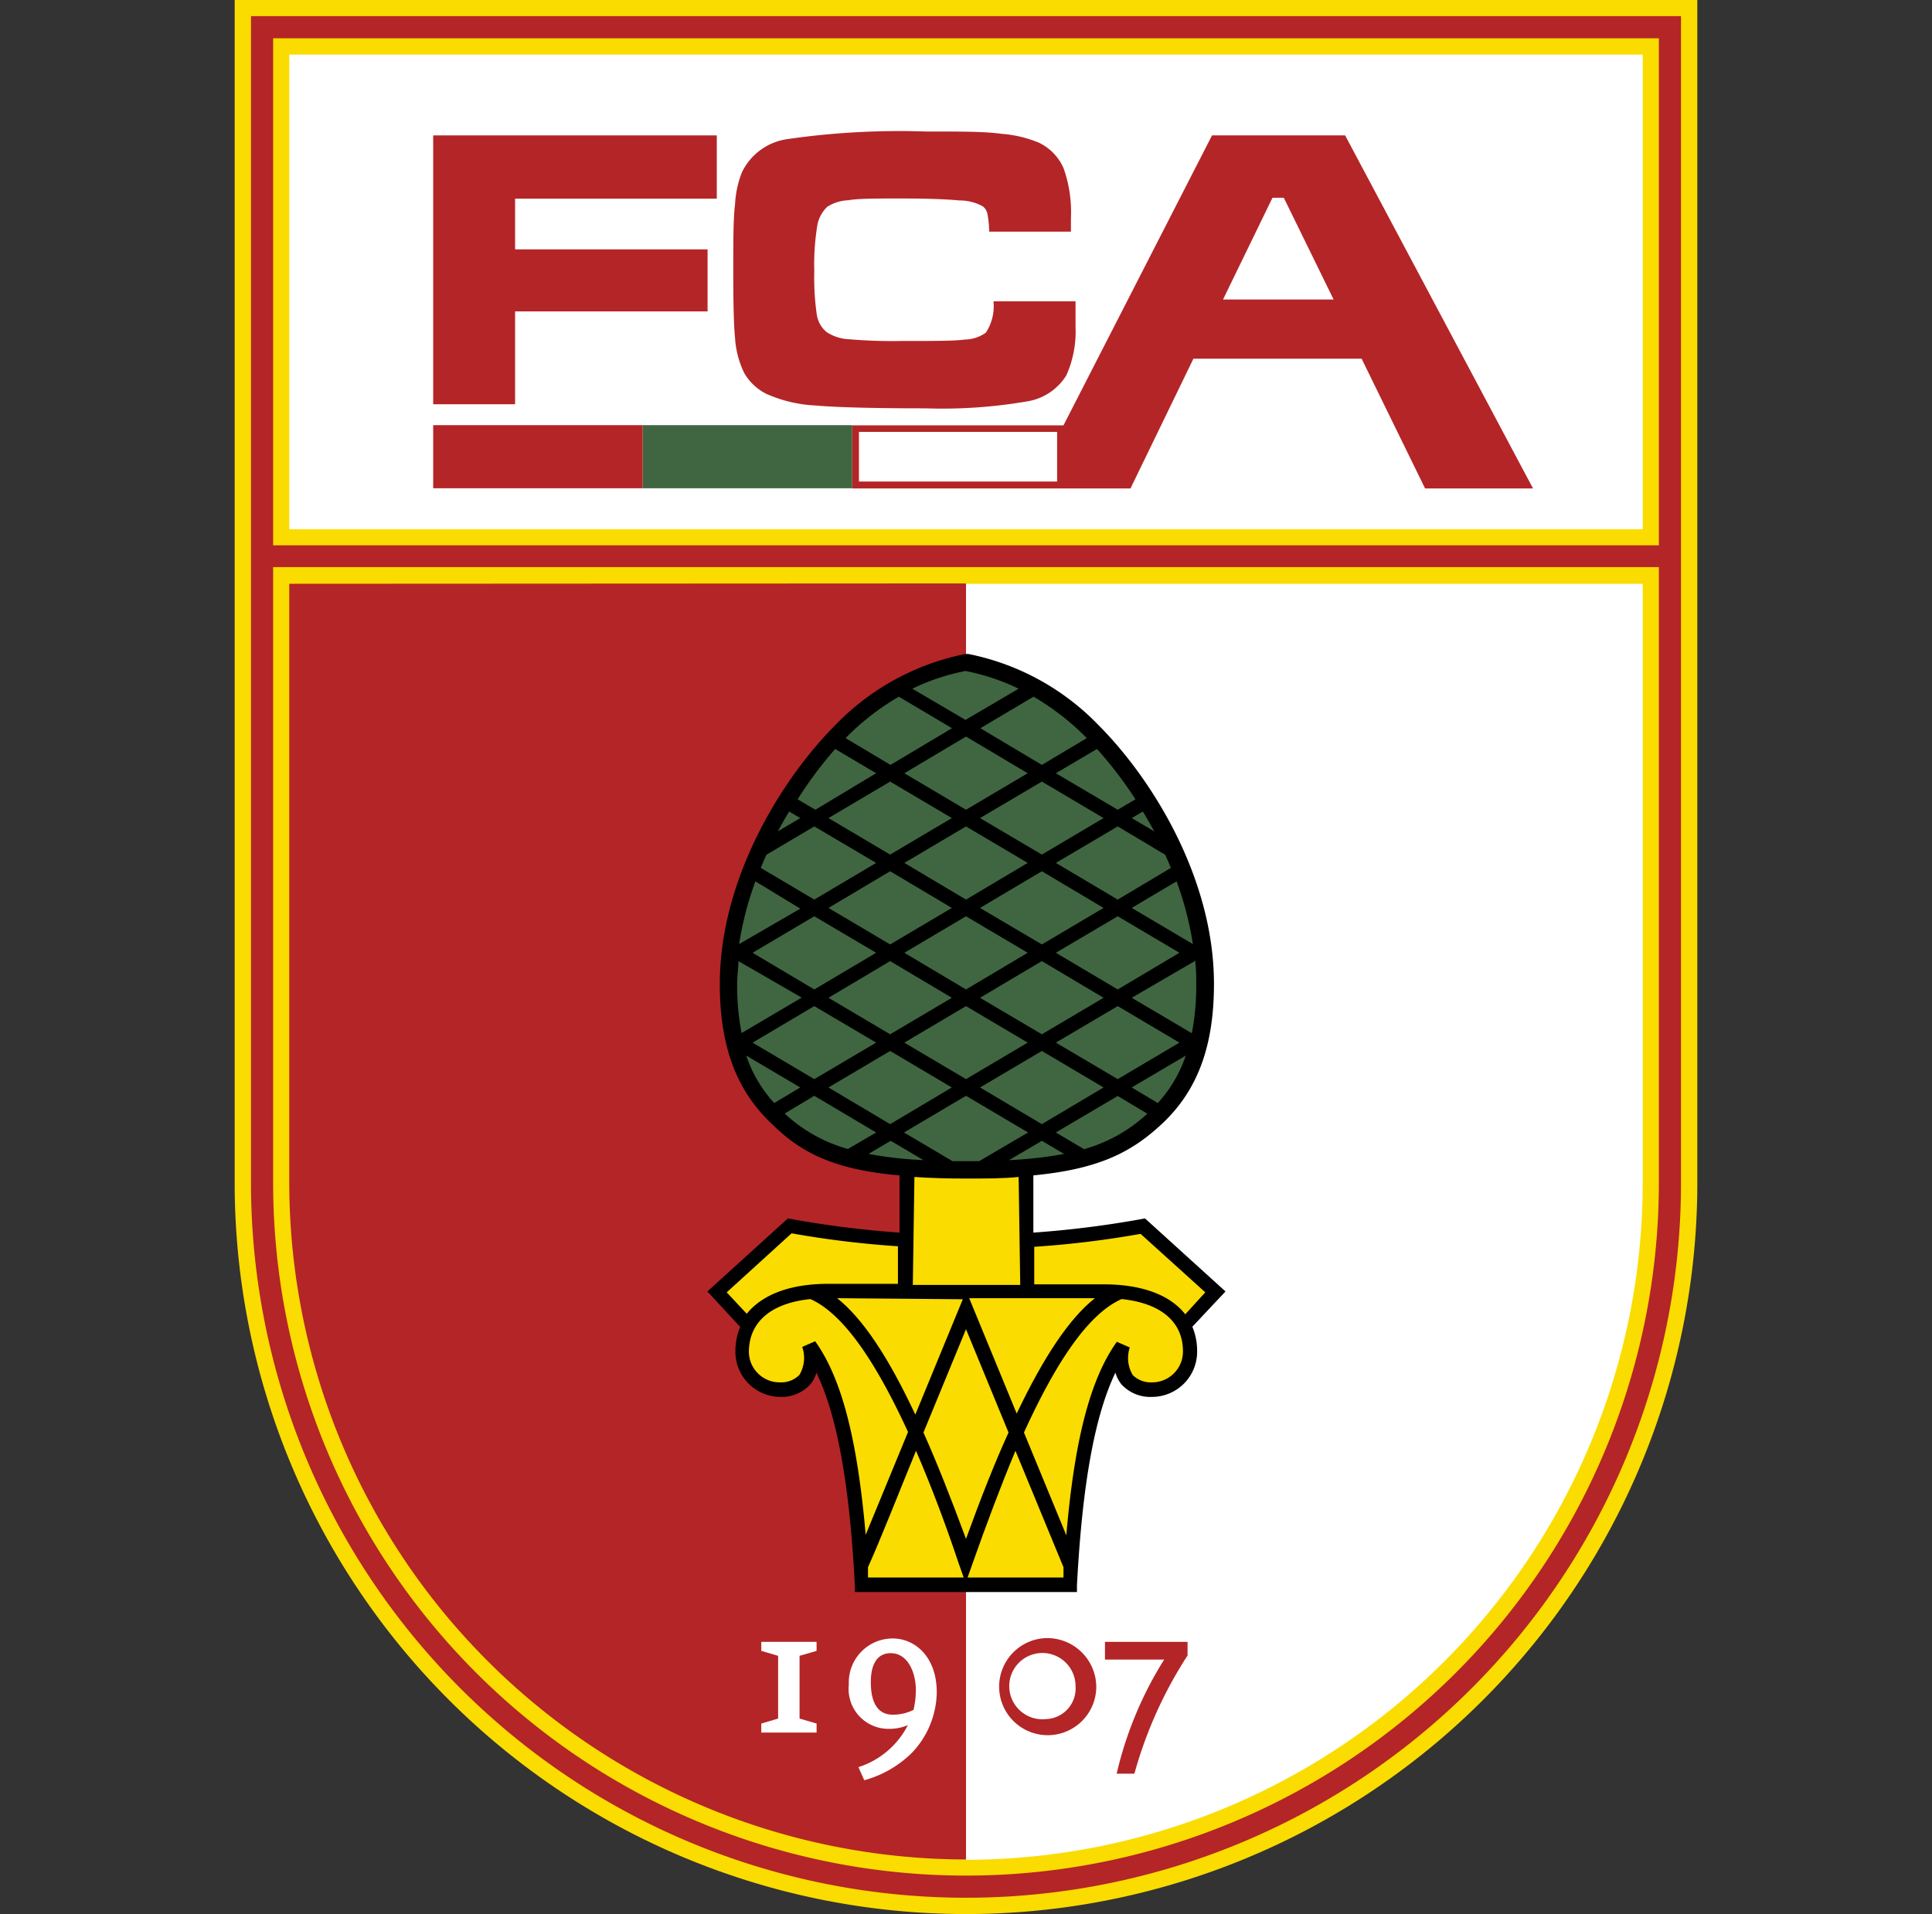
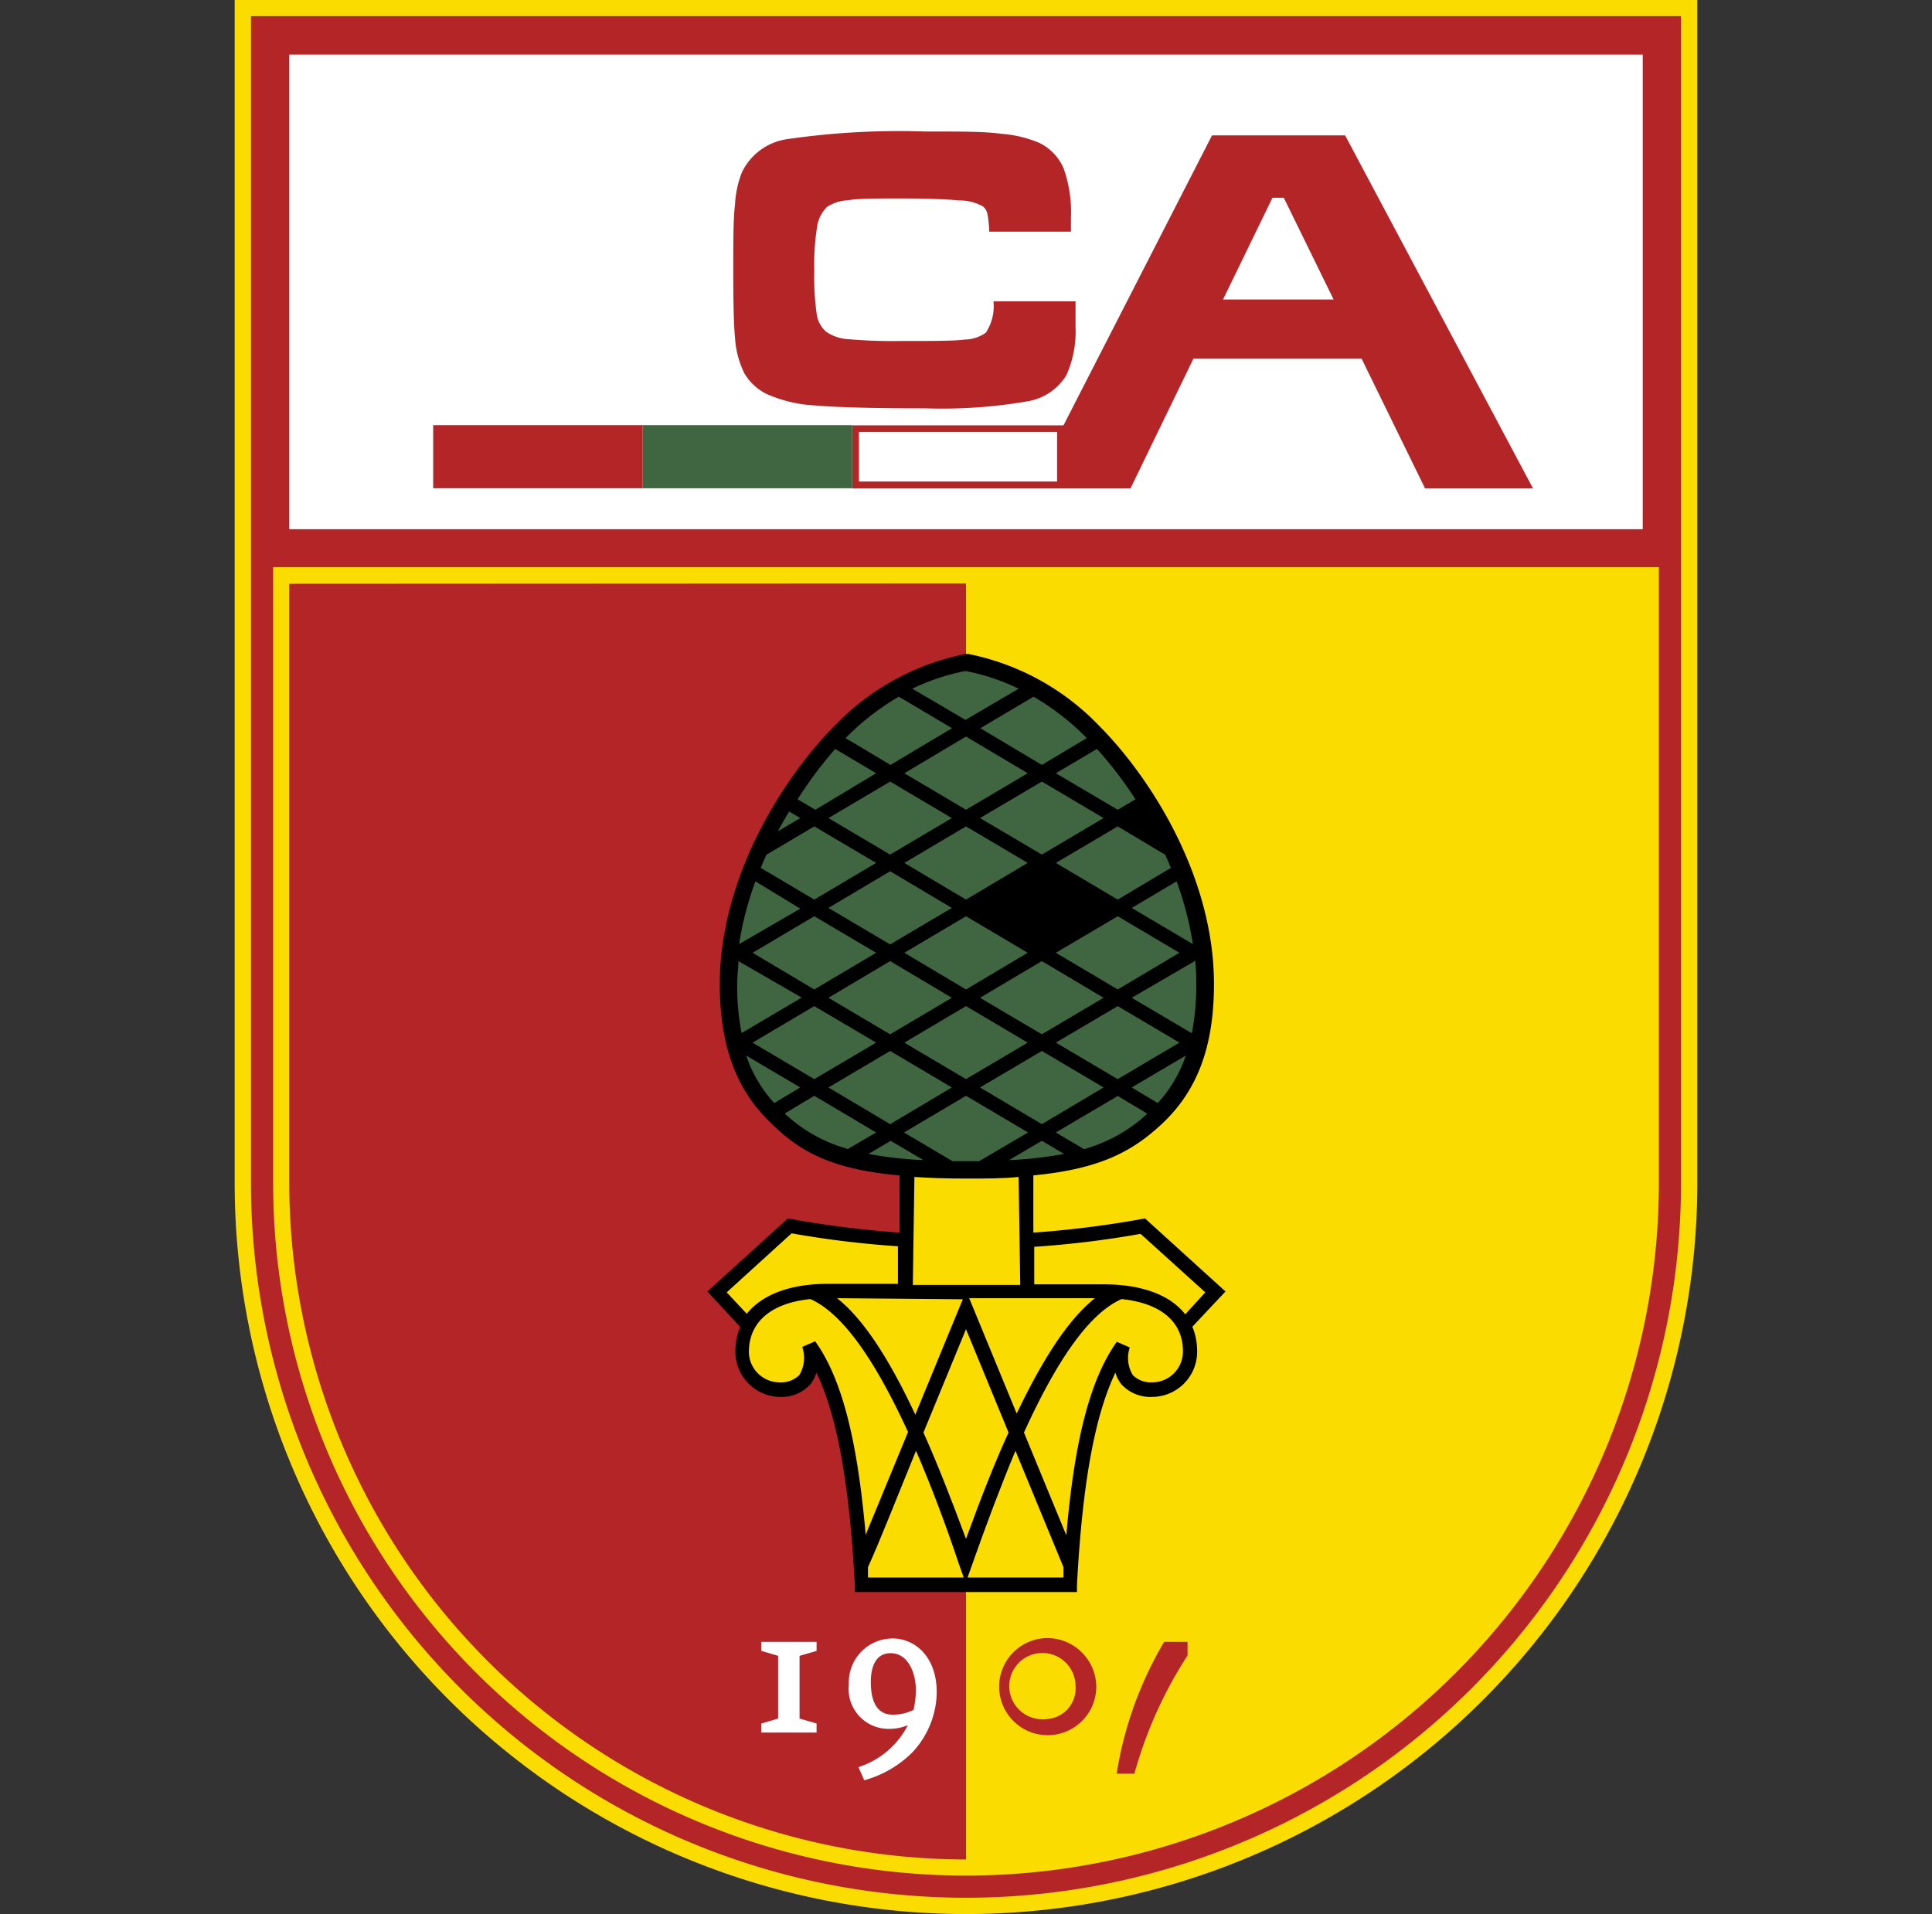
<svg xmlns="http://www.w3.org/2000/svg" id="Layer_1" data-name="Layer 1" viewBox="0 0 109 108">
  <rect x="0" y="0" width="109" height="108" fill="#333333" stroke="none" />
  <defs>
    <style>.cls-1{fill:#fadc00;}.cls-2{fill:#b42527;}.cls-3{fill:#fff;}.cls-4{fill:#3f6640;}</style>
  </defs>
  <path class="cls-1" d="M13.24,0V66.74a41.26,41.26,0,0,0,82.52,0V0Z" />
  <path class="cls-2" d="M94.84.91V66.74a40.34,40.34,0,1,1-80.68,0V.91Z" />
  <path class="cls-1" d="M15.41,66.74a39.09,39.09,0,1,0,78.18,0V32H15.41Z" />
-   <path class="cls-1" d="M93.59,2.16H15.41V30.77H93.59Z" />
  <path class="cls-3" d="M92.68,3.08H16.32V29.86H92.68Z" />
-   <path class="cls-3" d="M54.5,32.94v72A38.22,38.22,0,0,0,92.68,66.74V32.94Z" />
-   <path class="cls-2" d="M24.44,7.64h16v3.57H29.06v2.86H39.92v3.5H29.06v5.24H24.44Z" />
  <path class="cls-2" d="M56.05,17h4.63c0,.74,0,1.22,0,1.43a6.06,6.06,0,0,1-.52,2.75A3.19,3.19,0,0,1,58,22.64a28.34,28.34,0,0,1-5.8.4q-4.34,0-6.18-.16a7.75,7.75,0,0,1-2.77-.65A3,3,0,0,1,42,21.07a5.22,5.22,0,0,1-.53-2c-.07-.69-.1-1.93-.1-3.73s0-3,.1-3.81a5.64,5.64,0,0,1,.39-1.81,3.36,3.36,0,0,1,2.56-1.87,44.06,44.06,0,0,1,7.8-.43c2,0,3.38,0,4.27.13a6.81,6.81,0,0,1,2.12.5A2.87,2.87,0,0,1,60,9.48a7.39,7.39,0,0,1,.42,2.83c0,.07,0,.32,0,.76H55.81a6.21,6.21,0,0,0-.1-1,.76.76,0,0,0-.25-.42,2.69,2.69,0,0,0-1.34-.34c-.72-.07-1.81-.11-3.27-.11s-2.44,0-3,.1a2.36,2.36,0,0,0-1.18.37,1.92,1.92,0,0,0-.57,1.12,13.82,13.82,0,0,0-.16,2.52,14.68,14.68,0,0,0,.14,2.43,1.58,1.58,0,0,0,.56,1,2.47,2.47,0,0,0,1.24.4,29,29,0,0,0,3,.1c1.78,0,3,0,3.54-.08a2.09,2.09,0,0,0,1.2-.39A2.71,2.71,0,0,0,56.05,17Z" />
  <path class="cls-2" d="M16.32,32.94v33.8A38.22,38.22,0,0,0,54.5,104.92v-72Z" />
  <path class="cls-2" d="M75.89,7.64H68.38L60,24H48.08v3.56h15.7l3.55-7.32h9.49l3.58,7.32h6.09ZM69,16.9l2.79-5.74h.64l2.81,5.74Z" />
  <rect class="cls-4" x="36.26" y="23.99" width="11.82" height="3.56" />
  <rect class="cls-2" x="24.44" y="23.99" width="11.82" height="3.56" />
  <path class="cls-3" d="M48.46,24.37v2.8H59.64v-2.8Z" />
  <path class="cls-3" d="M50.36,92.45a2.48,2.48,0,0,0-2.47,2.6,2.25,2.25,0,0,0,2.27,2.5,2.64,2.64,0,0,0,1.06-.21,4.75,4.75,0,0,1-2.79,2.37l.33.74a6.12,6.12,0,0,0,2.71-1.57,5.05,5.05,0,0,0,1.38-3.39C52.85,93.48,51.62,92.45,50.36,92.45Zm0,4.3c-.7,0-1.23-.48-1.23-1.84,0-1,.36-1.63,1.12-1.63,1,0,1.42,1.15,1.42,2.06a5,5,0,0,1-.13,1.14A2.6,2.6,0,0,1,50.33,96.75Z" />
  <polygon class="cls-3" points="45.11 93.43 46.07 93.15 46.07 92.64 42.95 92.64 42.95 93.15 43.9 93.43 43.9 96.97 42.95 97.25 42.95 97.76 46.07 97.76 46.07 97.25 45.11 96.97 45.11 93.43" />
  <path class="cls-2" d="M59,92.43a2.74,2.74,0,1,0,2.85,2.74A2.77,2.77,0,0,0,59,92.43ZM59,97a1.87,1.87,0,1,1,1.68-1.86A1.73,1.73,0,0,1,59,97Z" />
-   <path class="cls-2" d="M62.34,92.64v1h3.34A21.06,21.06,0,0,0,63,100.08h1a24,24,0,0,1,3-6.67v-.77Z" />
+   <path class="cls-2" d="M62.34,92.64h3.34A21.06,21.06,0,0,0,63,100.08h1a24,24,0,0,1,3-6.67v-.77Z" />
  <path d="M69.14,72.87,64.6,68.75a56.77,56.77,0,0,1-6.3.8l0-3.23c3.8-.36,5.61-1.37,7.27-2.92,2-1.88,2.92-4.38,2.92-7.88,0-6-3.52-11.61-6.53-14.62a14,14,0,0,0-7.33-4l-.08,0-.08,0a14,14,0,0,0-7.33,4c-3,3-6.53,8.65-6.53,14.62,0,3.5.93,6,2.92,7.88C45.14,65,47,66,50.75,66.32l0,3.23a56.77,56.77,0,0,1-6.3-.8l-4.54,4.12,1.85,2a3.55,3.55,0,0,0-.27,1.41A2.55,2.55,0,0,0,44,78.82a2.2,2.2,0,0,0,1.73-.72,1.9,1.9,0,0,0,.33-.65c1.17,2.43,1.87,6.29,2.17,12l0,.38H60.76l0-.38c.3-5.7,1-9.56,2.17-12a1.9,1.9,0,0,0,.33.65,2.2,2.2,0,0,0,1.73.72,2.55,2.55,0,0,0,2.55-2.55,3.55,3.55,0,0,0-.27-1.41Z" />
  <path class="cls-4" d="M55.24,65.52,58,63.9,54.5,61.83,51,63.9l2.74,1.62h1.48Z" />
  <path class="cls-4" d="M59.57,43.63l3.49,2.06,1-.59a22.53,22.53,0,0,0-2.17-2.84Z" />
  <path class="cls-4" d="M45.94,61.83l-1.67,1a8.56,8.56,0,0,0,3.57,2l1.59-.93Z" />
  <path class="cls-4" d="M49,65.11a22.25,22.25,0,0,0,3.1.35l-1.85-1.09Z" />
  <path class="cls-4" d="M56.93,65.46a22.25,22.25,0,0,0,3.1-.35l-1.25-.74Z" />
  <path class="cls-4" d="M65.32,62.24a7.55,7.55,0,0,0,1.58-2.68l-3.05,1.8Z" />
  <path class="cls-4" d="M67.3,53.27a18.26,18.26,0,0,0-.92-3.54l-2.53,1.5Z" />
  <path class="cls-4" d="M67.37,54.25l0,0L63.85,56.3l3.39,2a13.87,13.87,0,0,0,.25-2.78c0-.44,0-.89-.07-1.34h0Z" />
  <path class="cls-4" d="M59.57,63.9l1.59.94a8.68,8.68,0,0,0,3.57-2l-1.67-1Z" />
  <path class="cls-4" d="M42.1,59.56a7.55,7.55,0,0,0,1.58,2.68l1.47-.88Z" />
  <path class="cls-4" d="M57.47,38.86a12.21,12.21,0,0,0-3-1,12.21,12.21,0,0,0-3,1l3,1.76Z" />
  <path class="cls-4" d="M53.71,41.09l-3-1.78a14.36,14.36,0,0,0-2.93,2.26l-.07.08,2.53,1.51Z" />
  <path class="cls-4" d="M58.78,43.16l2.53-1.51-.07-.08a14.36,14.36,0,0,0-2.93-2.26l-3,1.78Z" />
  <path class="cls-4" d="M49.43,43.63l-2.31-1.37A22.53,22.53,0,0,0,45,45.1l1,.59Z" />
  <path class="cls-4" d="M41.66,54.23l0,0,0-.06h0c0,.45-.07.9-.07,1.34a13.87,13.87,0,0,0,.25,2.78l3.39-2Z" />
  <path class="cls-4" d="M42.62,49.73a18.26,18.26,0,0,0-.92,3.54l3.45-2Z" />
  <path class="cls-4" d="M44.52,45.79c-.22.36-.43.74-.64,1.12l1.27-.75Z" />
  <path class="cls-4" d="M45.94,50.76l3.49-2.07-3.49-2.06-2.7,1.6c-.11.25-.22.49-.32.74Z" />
  <polygon class="cls-4" points="51.02 53.76 54.5 55.83 57.98 53.76 54.5 51.7 51.02 53.76" />
  <polygon class="cls-4" points="45.94 56.77 42.46 58.83 45.94 60.89 49.43 58.83 45.94 56.77" />
  <polygon class="cls-4" points="46.74 61.36 50.22 63.43 53.7 61.36 50.22 59.3 46.74 61.36" />
  <polygon class="cls-4" points="49.43 53.76 45.94 51.7 42.46 53.76 45.94 55.83 49.43 53.76" />
  <polygon class="cls-4" points="53.7 46.16 50.22 44.1 46.74 46.16 50.22 48.22 53.7 46.16" />
  <polygon class="cls-4" points="53.7 51.23 50.22 49.16 46.74 51.23 50.22 53.29 53.7 51.23" />
  <polygon class="cls-4" points="54.5 56.77 51.02 58.83 54.5 60.89 57.98 58.83 54.5 56.77" />
  <polygon class="cls-4" points="55.29 61.36 58.78 63.43 62.26 61.36 58.78 59.3 55.29 61.36" />
-   <polygon class="cls-4" points="55.29 51.23 58.78 53.29 62.26 51.23 58.78 49.16 55.29 51.23" />
  <polygon class="cls-4" points="63.06 55.83 66.54 53.76 63.06 51.7 59.57 53.76 63.06 55.83" />
  <polygon class="cls-4" points="59.57 58.83 63.06 60.89 66.54 58.83 63.06 56.77 59.57 58.83" />
  <polygon class="cls-4" points="55.29 46.16 58.78 48.22 62.26 46.16 58.78 44.1 55.29 46.16" />
  <polygon class="cls-4" points="57.98 43.63 54.5 41.56 51.02 43.63 54.5 45.69 57.98 43.63" />
-   <path class="cls-4" d="M65.12,46.91c-.21-.38-.42-.76-.64-1.12l-.63.37Z" />
  <path class="cls-4" d="M63.06,46.63l-3.49,2.06,3.49,2.07,3-1.79c-.1-.25-.21-.49-.32-.74Z" />
  <polygon class="cls-4" points="46.74 56.3 50.22 58.36 53.7 56.3 50.22 54.23 46.74 56.3" />
  <polygon class="cls-4" points="54.5 46.63 51.02 48.69 54.5 50.76 57.98 48.69 54.5 46.63" />
  <polygon class="cls-4" points="62.26 56.3 58.78 54.23 55.29 56.3 58.78 58.36 62.26 56.3" />
  <path class="cls-1" d="M46.72,72.44l3.94,0,0-2.12a54.73,54.73,0,0,1-6-.73L41,72.92l1.13,1.21C43,73.05,44.57,72.44,46.72,72.44Z" />
  <path class="cls-1" d="M64.35,69.62a54.73,54.73,0,0,1-6,.73l0,2.12h.09l3.85,0c2.15,0,3.74.61,4.58,1.69L68,72.92Z" />
  <path class="cls-1" d="M54.5,72.5l-3,0,.09-6.09c.88.06,1.85.09,2.94.09s2.06,0,2.94-.09l.09,6.09Z" />
  <path class="cls-1" d="M45.72,73.3c-2.22.23-3.47,1.29-3.47,3A1.74,1.74,0,0,0,44,78a1.45,1.45,0,0,0,1.1-.42A1.87,1.87,0,0,0,45.26,76l.73-.32c1.49,2.08,2.38,5.51,2.85,10.92l2.39-5.8C49.57,77.19,47.71,74.18,45.72,73.3Z" />
  <path class="cls-1" d="M51.64,79.82l2.68-6.51-7.09-.06C48.67,74.4,50.1,76.53,51.64,79.82Z" />
  <path class="cls-1" d="M61.77,73.25l-3.33,0-3.76,0,2.68,6.51C58.9,76.53,60.33,74.4,61.77,73.25Z" />
  <path class="cls-1" d="M52.1,80.83c.77,1.72,1.56,3.73,2.4,6,.84-2.31,1.63-4.32,2.4-6L54.5,75Z" />
  <path class="cls-1" d="M51.68,81.86c-1,2.44-2,5-2.71,6.57,0,.2,0,.38,0,.58h5.4l-.29-.82C53.38,86.09,52.56,83.9,51.68,81.86Z" />
  <path class="cls-1" d="M63.28,73.3c-2,.88-3.85,3.89-5.51,7.53l2.39,5.8c.46-5.41,1.36-8.84,2.85-10.92l.73.32a1.87,1.87,0,0,0,.17,1.56A1.45,1.45,0,0,0,65,78a1.74,1.74,0,0,0,1.74-1.74C66.75,74.59,65.5,73.53,63.28,73.3Z" />
  <path class="cls-1" d="M54.88,88.19l-.29.82H60c0-.2,0-.38,0-.58-.67-1.61-1.7-4.13-2.71-6.57C56.44,83.9,55.62,86.09,54.88,88.19Z" />
</svg>